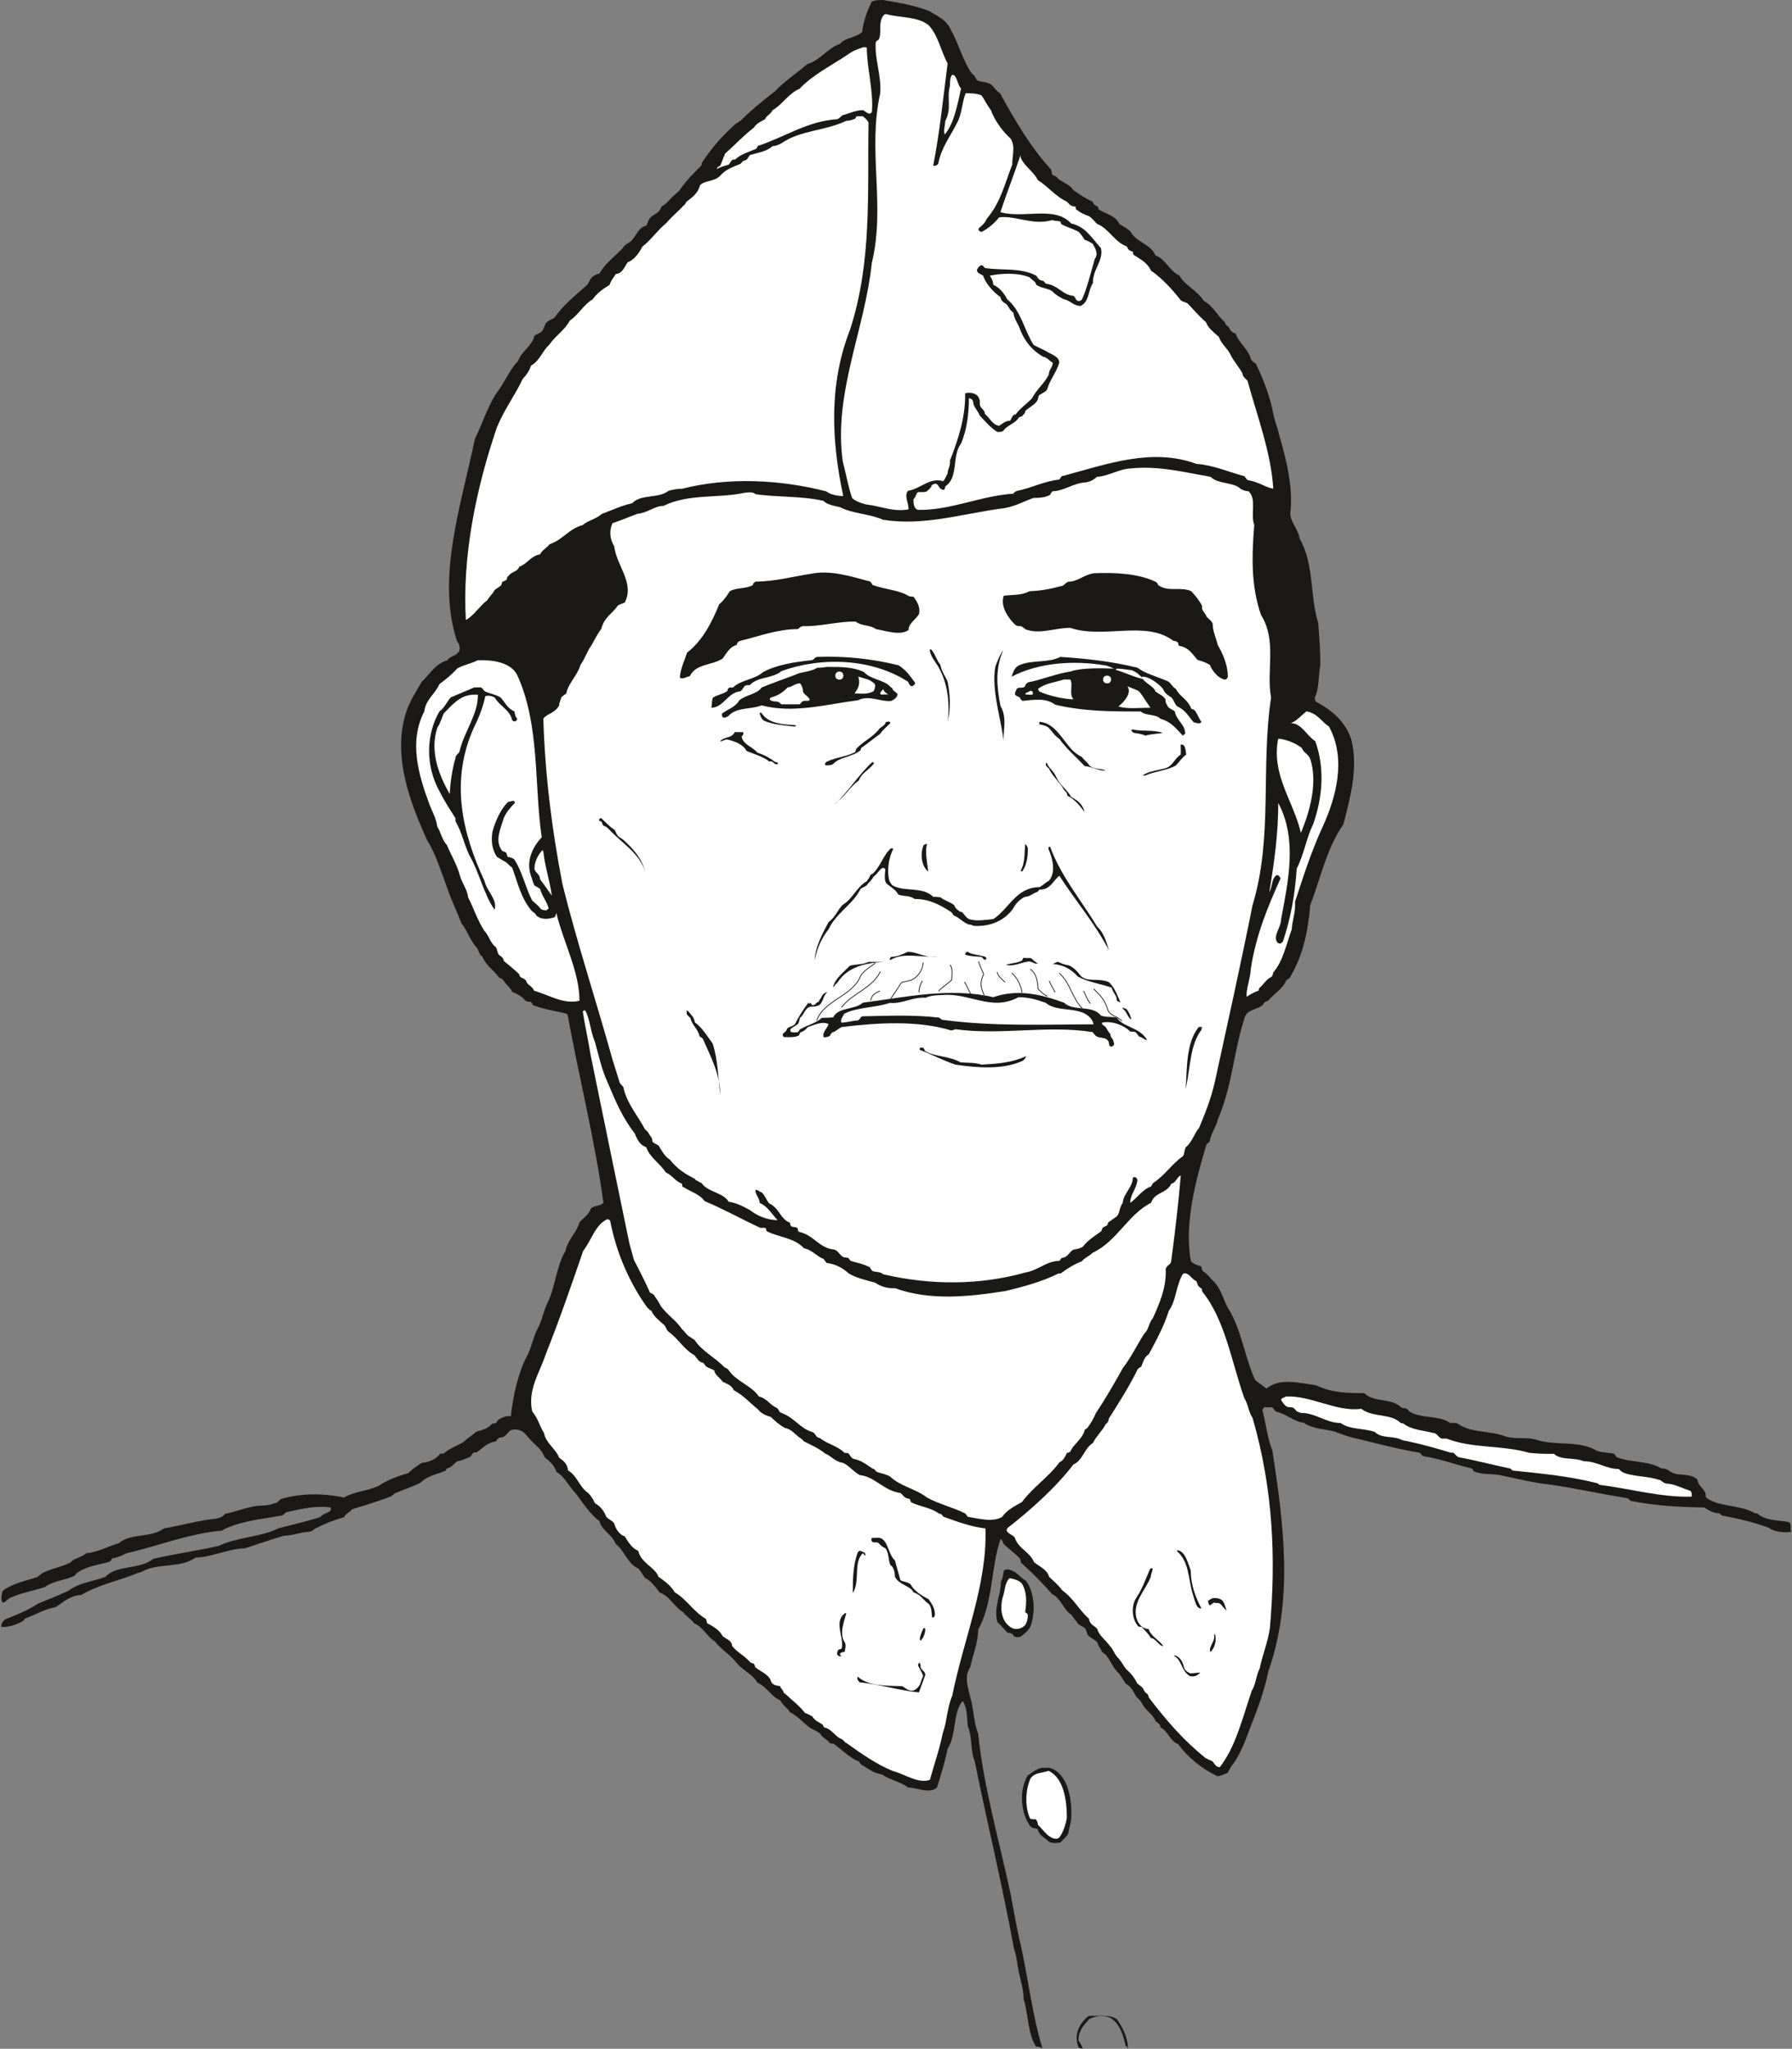
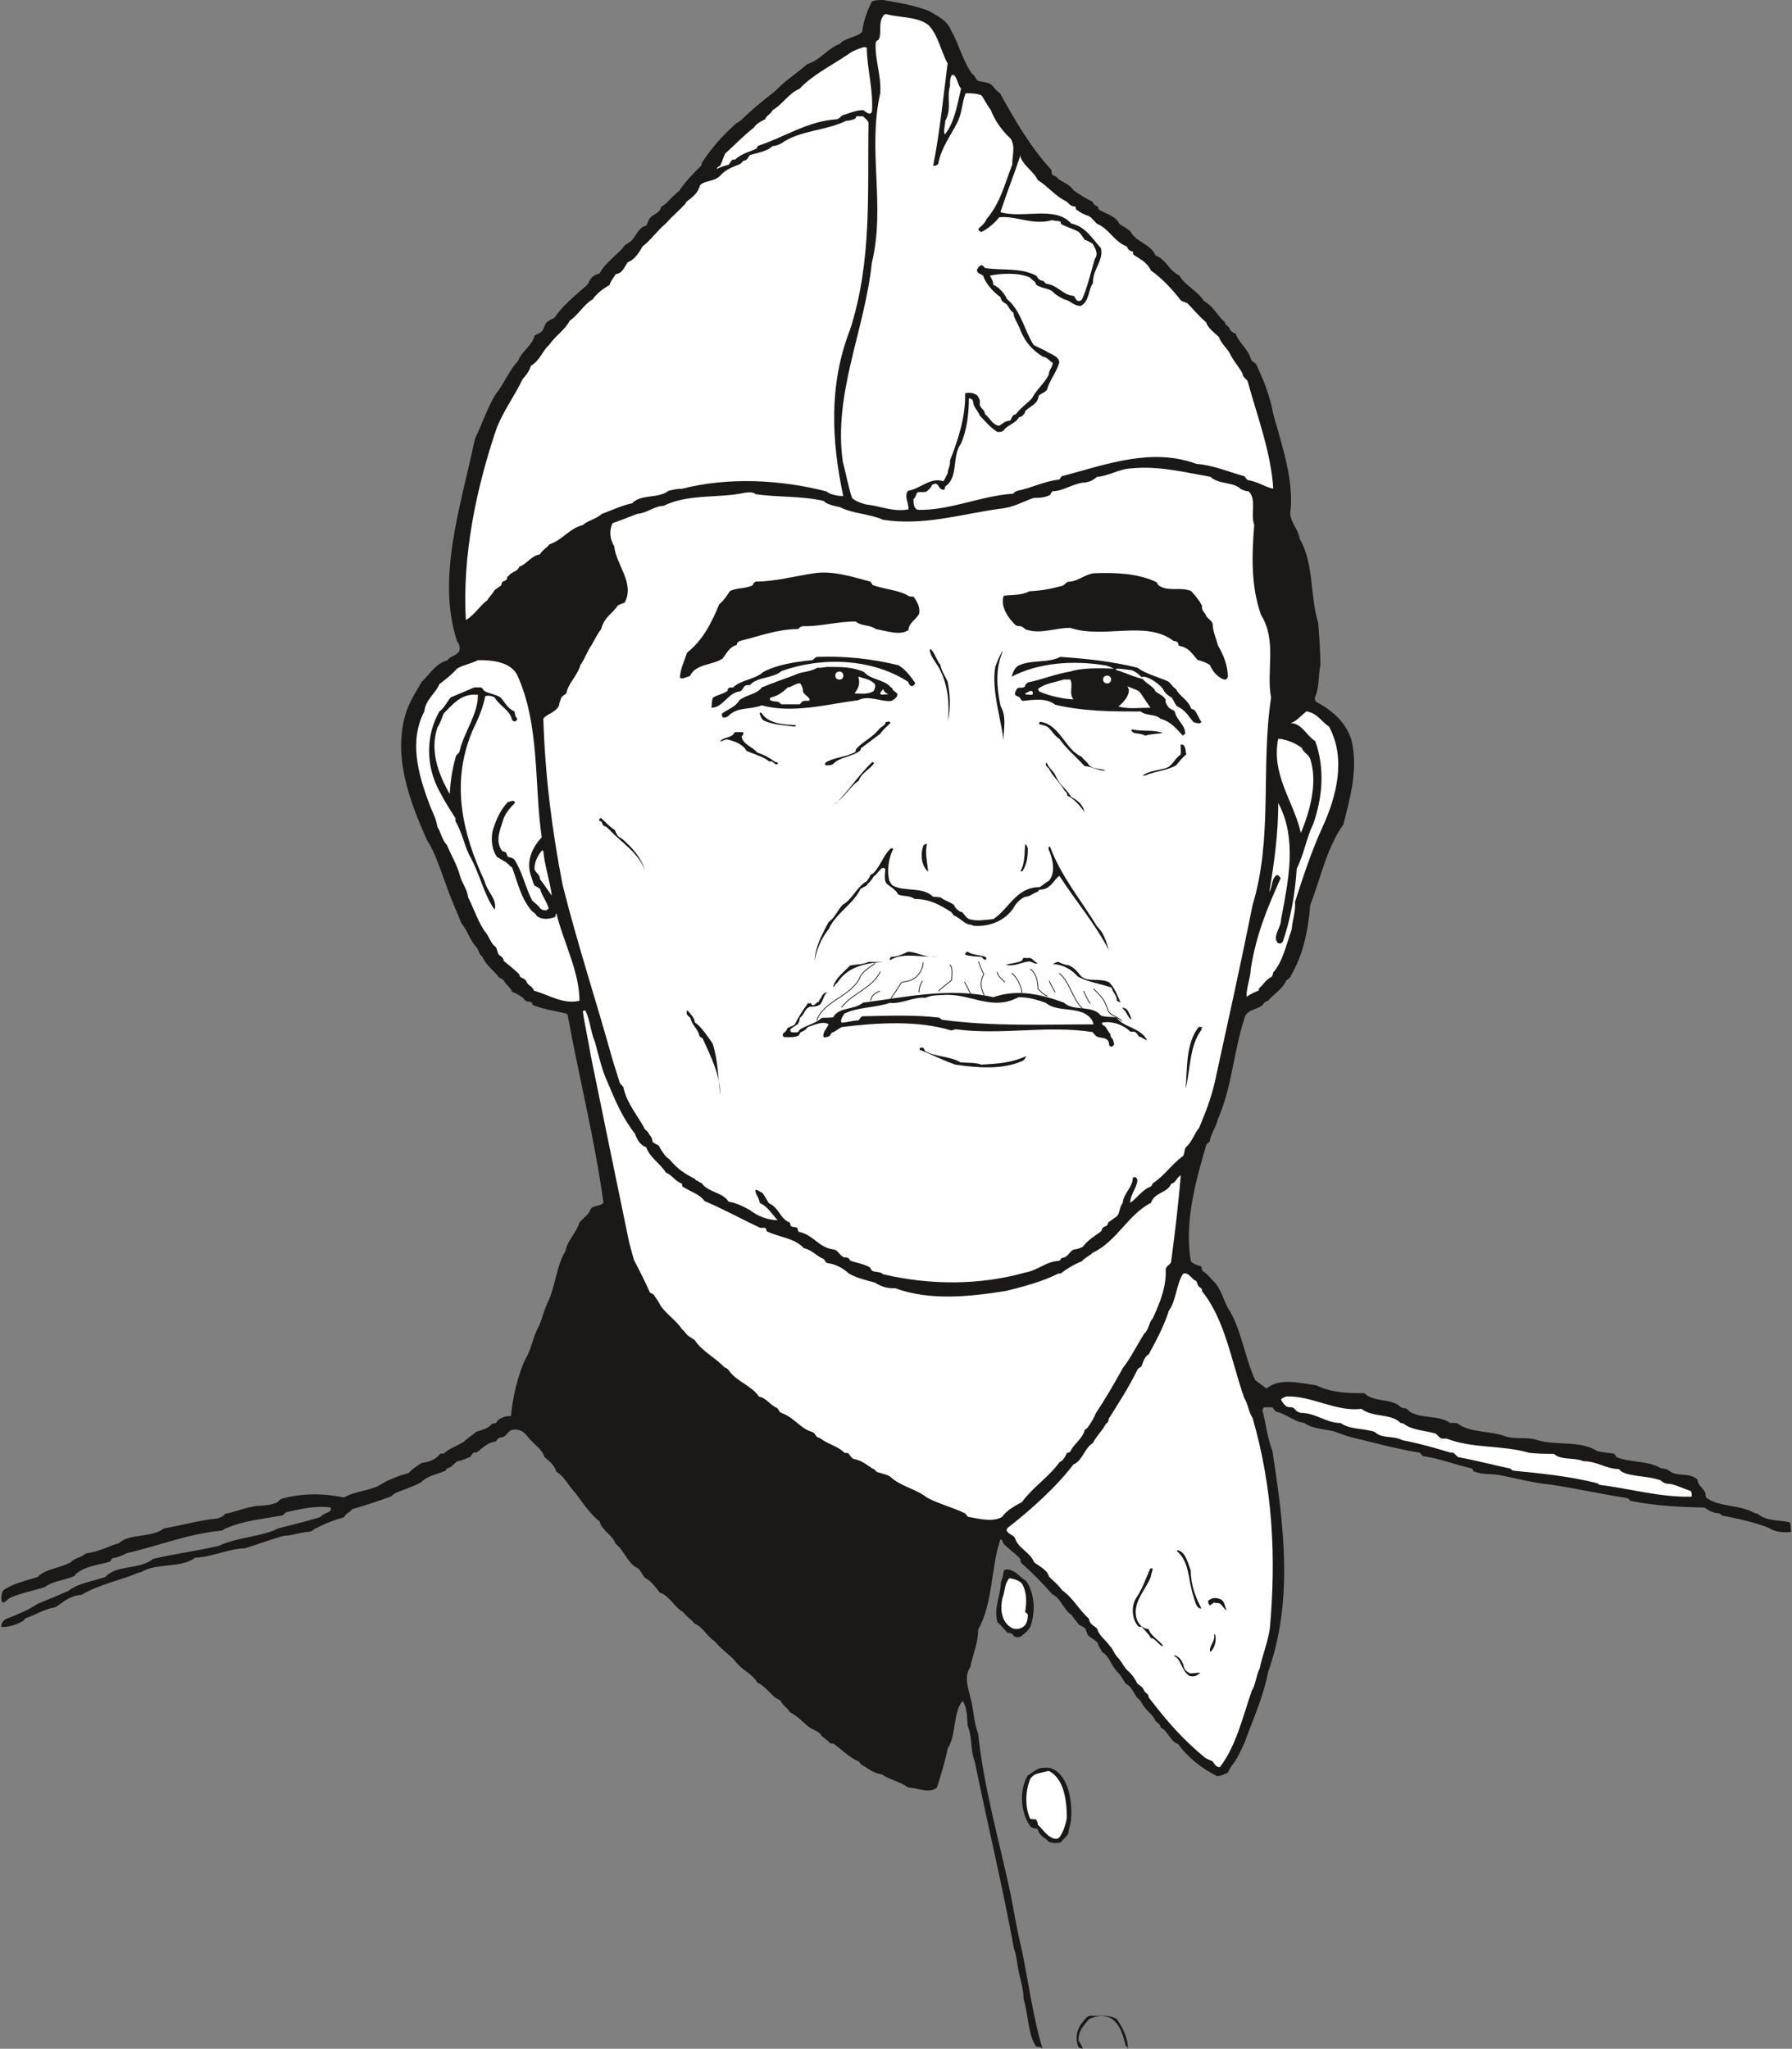
<svg xmlns="http://www.w3.org/2000/svg" xml:space="preserve" width="715.88" height="818.306" fill-rule="evenodd" stroke-linejoin="round" stroke-width="28.222" preserveAspectRatio="xMidYMid" version="1.2" viewBox="0 0 18941 21651">
  <rect x="0" y="0" width="18941" height="21651" fill="#808080" stroke="none" />
  <defs class="ClipPathGroup">
    <clipPath id="a" clipPathUnits="userSpaceOnUse">
      <path d="M0 0h18941v21651H0z" />
    </clipPath>
  </defs>
  <g class="SlideGroup">
    <g class="Slide" clip-path="url(#a)">
      <g class="Page">
        <g class="com.sun.star.drawing.ClosedBezierShape">
          <path fill="none" d="M13 0h18922v21653H13z" class="BoundingBox" />
          <path fill="#1B1918" d="M9334 0c171 30 316 53 481 114 89 53 196 99 237 206 88 154 124 327 226 464 30 11 30 54 61 71 40 11 89 11 134 36 26 18 48 64 97 94 160 292 320 564 533 800 18 8 5 43 23 66 25 5 48 23 61 41 53 38 124 61 160 119 63 43 130 89 201 120 5 17 17 40 58 53 0 13 0 13 8 30 71 46 177 64 218 153 43 30 89 48 120 84 53 106 213 129 261 249 107 35 142 160 254 213 53 101 186 155 257 267 99 53 142 155 223 226 0 35 43 35 54 78 12 18 35 36 60 41 28 94 135 165 161 272 10 18 35 35 53 48 76 160 147 333 183 528 18 84 48 155 66 237 71 243 137 510 119 767-30 125 81 206 94 316 155 266 107 609 196 889 12 160 23 297 23 444-23 125-11 249-59 346 0 17 5 35 13 45 165 84 315 214 373 399 76 302-12 617-84 897-170 236-236 551-350 853-23 272-76 528-206 747 0 18-25 30-48 48-36 89-125 137-191 214-22 12-45 12-53 40-46 54-173 48-196 142-119 364-129 719-284 1075-18 84-76 150-84 231-10 8-18 18-35 30-112 381-237 826-165 1235 30 30 58 41 106 53 13 13 5 48 31 59 40 25 71 71 99 96 84 81 106 196 155 285 142 218 177 520 289 764l120 89c137-117 350-58 523-35 173 83 338 83 510 83 99 102 285 49 386 148 23 17 46 7 59 17 18 8 23 18 35 31 120 76 308 35 427 119 36 0 54 0 76 5 150 107 341 72 511 138 119 35 226 0 340 40 196 59 450 0 628 114 66 18 124 18 177 28 8 8 18 18 26 36 147 61 338 36 472 119 71 0 89 36 137 54 84 23 178 0 249 66 0 58 54 81 84 142 0 10 0 28 5 46 137 106 356 71 518 167 23 0 28 5 28 5 89 79 232 66 333 89 31 26 5 66 23 102-71 13-183 0-236-41-155-61-320-96-498-132 0 0-18-18-31-23-53 0-101-25-155-61-266-5-515-17-782-71-13-10-13-23-35-28-267-43-534-101-800-142-186-18-369-66-547-102-101-17-177 0-274-40-5-8-10-26-23-31-160-35-327-101-510-129-18-8-23-26-36-36-218-35-427-91-648-145-88-17-165-45-259-81-114-25-238-30-315-89-106-12-190-96-297-119-18-13-18-23-35-41-18-12-54 0-77-7-25 0-43 35-25 61 31 129 48 276 97 396 124 795 223 1591-44 2340-53 272-155 490-249 747-40 89-76 173-142 254-12 25-30 48-35 66-18 5-71 36-112 36-160-77-315-201-412-338-88-31-106-137-188-178 0-31-25-43-53-66-25-76-107-107-150-201-23-35-40-35-58-66-31-53-53-101-107-129-23-36-40-66-71-107-89-84-96-180-178-226-12-36-35-48-48-97-18-28-53-40-89-71-18-10-23-35-35-71-13-28-59-35-84-63-18-31-46-54-64-89-84-48-114-178-208-221-97-112-203-219-320-325-13 0-13-31-18-49-48-53-101-88-173-155-17-27-12-45-35-53-102 292-76 671-236 955 0 142-56 262-84 399-71 102-18 226 0 315 40 135 35 267 84 386 58 569 223 1133 343 1697 35 183 66 373 111 556 79 368 120 724 226 1079 0-10-40-27-66-22-89-125-81-333-134-506 0-94-31-195-49-277-22-101-22-172-53-256-124-676-279-1311-414-1976-48-117-25-259-74-374-10-101-5-190-53-266-107 119-63 355-160 505-28 142-71 277-112 409-76 71-200 5-307 0-79-61-192-79-275-137-102-18-138-59-201-94-18-8-25-18-43-43-94-36-170-117-267-188-5 0-30 0-41-8-30-41-78-53-101-99-31-25-76-43-107-61-66-48-129-124-213-165-23-43-71-66-102-125-28-17-35-17-53-30-53-41-107-119-191-160-45-84-142-119-213-201-76-96-152-132-236-233-84-54-125-153-214-188-43-54-83-71-119-120-94-53-142-172-249-208-35-46-89-124-155-155-28-35-46-76-71-99-112-48-142-185-236-257-48-112-150-143-173-242-94-66-183-203-254-297-84-89-114-173-203-226-18-66-71-112-125-155-30-89-106-130-165-201-25-30-30-35-48-53-30-30-89-48-142-30-31 17-53 66-94 76-31-5-48 17-66 43-89 10-137 71-208 119-36-18-41 28-66 46-28 8-77 36-125 43-36 10-58 64-112 76-5 0-12 5-17 23-77 36-196 54-262 125-76 43-173 71-272 114-18 10-35 28-48 36-120 45-272 94-409 134-18 31-66 43-84 84-102 30-201 66-289 114-26 0-36 36-84 41-71 0-178 41-262 41-155 44-272 89-414 133-178 5-350 94-523 99-155 114-404 53-569 150-23 10-41 10-53 17-186 77-399 117-582 226-130 11-183 72-274 130-112 18-219 84-320 119 0 0-18 18-18 23-54 36-165 76-236 66 0-35 17-66 53-84 101-40 226-88 333-160 88-35 205-83 325-137 106-84 266-101 391-147 119-132 358-71 505-191 231-53 458-83 694-137 195-94 452-94 625-184 134-35 289-71 444-119 36-41 81-41 112-71 0 0 5-13 0-31-155-22-302 13-468 49-17 12-25 23-43 35-200 36-404 54-586 132-23 5-31 18-54 28-345 31-670 161-1008 240-53 28-102 46-150 53-5 0-5 23-28 36-114 35-244 41-350 124 0 0-13 11-18 23-89 48-231 54-315 120-120 40-236 58-361 111-43 18-48 49-84 54-29-23-12-99 0-125 94-76 249-106 369-147 76-84 231-89 350-155 28-41 112-48 160-94 135-13 241-79 348-107 114-107 340-53 475-156 173-30 368-83 528-101 61-5 97-23 120-54 101-17 213-66 333-83 71-5 134-5 190-28 36 0 46-44 81-49 209-58 427-58 653-12 114-71 302-71 404-148 71-40 155-76 262-106 17 0 28-18 28-18 30-31 83-66 127-94 81-8 147-36 195-97h36c53-53 147-83 218-129 31-36 89-66 125-102 83-23 132-40 172-89 23 5 49-5 54-30 35-28 89-53 142-46 18-190 71-434 155-607 58-94 76-218 124-312 54-97 64-196 112-287 79-165 89-379 185-539 28-129 117-190 148-302 40-48 101-84 119-142 28-43 99-26 135-66-89-658-259-1329-379-1989-17-10-12-10-12-10-99-26-232-43-351-89-10-8-10-26-28-36-18 0-48 0-66-25-5-5-13-18-23-23-30-23-66-41-106-58-18-49-72-79-89-120-18-13-26-23-49-30-48-71-142-130-177-224-36-13-36-73-66-101-66-72-89-168-155-249-46-120-112-257-153-381-66-173-119-356-208-493-185-409-373-902-221-1364 43-125 109-219 163-315 88-81 142-191 271-226 23-41 84-46 112-81 31-26 18-89-10-120-221-670 41-1431 188-2137 79-165 132-333 221-475 94-119 147-262 236-350 31-99 150-160 173-267 30-23 58-23 84-53 17-23 22-64 45-89 26-23 54-31 84-49 89-134 226-241 346-348 17-25 28-61 53-83 18-13 46-31 76-36 53-102 160-178 244-267 30-53 76-53 102-89 53-66 71-132 147-149 18-28 23-72 53-94 36-31 89-41 107-107 66-36 94-89 147-130 26-30 43-30 48-48 72-101 143-173 227-256 5-11 5-18 5-28 101-155 221-292 368-422 18 0 18-18 41-23 114-114 231-208 368-315 101-107 208-173 338-284 142-43 213-168 345-214 53-66 173-66 236-127 13-111 49-218 102-320 30-17 84-17 119-17Z" />
        </g>
        <g class="com.sun.star.drawing.ClosedBezierShape">
          <path fill="none" d="M8889 150h2703v5242H8889z" class="BoundingBox" />
          <path fill="#FFF" d="M9370 150c147 40 326 22 445 116 102 107 130 275 201 404-46 356-81 714-152 1080 17 7 35 0 53-18 28-165 130-295 201-437 53-102 48-208 89-310 35 0 119 0 167 23 28 36 54 97 99 155 43 114 120 221 209 302 53 84 17 173 17 275-83 213-124 403-271 574-18 48-54 71-84 101-5 23 12 31 30 36 71-36 135-89 188-155 186-18 351 89 560 30 36 13 66 5 89 18 0 5 0 13 5 23 48 30 119 48 178 79 25 17 48 53 71 89 25 5 53 22 84 40 23 41 66 107 23 160-41 143-82 311-135 428-8 8-13 18-36 18-30 0-30-36-53-54-119-10-160-111-292-129-10-5-18-23-31-31-35 0-53-23-71-53-166-89-356-53-539-81-18-8-18-26-41-31-18 5-35 23-48 49 0 40 36 40 66 63 23 79 107 173 183 226 5 41 35 58 66 76 23 31 35 66 71 89 5 66 53 120 76 191 48 119 131 213 237 274 44 5 66 46 102 63 0 49-41 72-41 125-48 96-132 160-178 251-49 54-120 99-173 171-36 0-41 43-59 66-48 0-78 30-114 53-71-5-99-84-152-124 0-49-48-54-54-102 0-23 6-41-12-71-18-46-89-59-143-46 6 236-66 473-160 711 6 59-25 89-25 137-18 28-23 54-46 82-137-46-238 78-373 101-44 54 10 130 5 196-161 30-298-36-453-53-64-18-107-36-142-66-41-117-64-254-99-387-101-721 231-1381 307-2098 147-608-48-1189 89-1794 13-190-59-355-48-533 7-26 25-26 30-31 36-66 0-155 36-231 12-18 12-30 35-40h13Z" />
        </g>
        <g class="com.sun.star.drawing.ClosedBezierShape">
          <path fill="none" d="M7577 498h1643v1291H7577z" class="BoundingBox" />
          <path fill="#FFF" d="M9122 500c5 0 23-7 40 5 0 213 72 450 54 676-23 49-66-5-94-17-71 0-137 30-196 48-30 0-48 41-78 48-308 18-553 188-827 278-10 0-18 13-23 31-71 35-160 53-231 119-36-13-48 36-66 53-36 10-89 23-124 46 0-18 12-23 35-36 18-35 31-81 53-129 97-84 196-192 303-273 30-48 78-66 119-89 8-35 61-53 79-96 99-54 170-178 285-226 135-144 325-238 511-362 46-36 106-58 160-76Z" />
        </g>
        <g class="com.sun.star.drawing.ClosedBezierShape">
          <path fill="none" d="M9980 790h180v632h-180z" class="BoundingBox" />
          <path fill="#FFF" d="M10086 795c37 43 37 101 72 142-40 174-72 365-172 484-17-35 5-101 5-142 72-133 13-245 50-370 0-43 0-89 22-119l23 5Z" />
        </g>
        <g class="com.sun.star.drawing.ClosedBezierShape">
          <path fill="none" d="M4917 1229h4265v5325H4917z" class="BoundingBox" />
          <path fill="#FFF" d="M9068 1229h53c18 18 41 31 59 66-13 729 40 1467-196 2191-226 579-195 1178-71 1756-53 0-137-13-178-49-487-125-1034-153-1526-28-54 0-99 10-143 22-107 85-290 31-384 131-114 25-208 71-323 114-58 54-152 71-200 117-143 36-209 155-351 203-30 41-76 59-101 107-94 13-135 102-219 130 0 7-13 25-23 35-25 18-53 25-78 48-11 18-28 18-28 41 0 18-26 25-36 30-18 0-18 23-25 41-18 18-46 31-71 53-23 44-54 66-77 107-84 61-132 155-226 208-39-675 107-1387 328-2035 81-196 188-333 272-511 48-53 71-89 89-142 94-53 119-155 190-218 76-107 165-155 219-257 96-66 149-173 243-226 49-71 120-117 178-152 13-44 36-66 66-115 71-5 94-81 125-124 66-23 119-94 155-165 94-72 160-174 254-250 67-79 130-125 183-186 13-5 18-22 31-40 53-41 119-84 142-173 48-53 150-35 214-102 61-71 142-93 213-124 13-10 25-36 48-36 31-10 31-35 54-58 76-23 177-36 238-94 28 0 64-13 94-30 196-138 463-130 684-237 35 0 71-12 99-25 0 0 0-27 25-23Z" />
        </g>
        <g class="com.sun.star.drawing.ClosedBezierShape">
          <path fill="none" d="M9655 1638h3805v3752H9655z" class="BoundingBox" />
          <path fill="#FFF" d="M10787 1655c5 31 23 49 41 76 43 54 107 102 142 173 109 66 186 173 305 226 36 36 41 49 94 54 0 12 0 35 23 40 30 26 71 43 119 61 31 18 55 54 85 81 125 49 183 191 315 239 10 23 18 46 64 54 0 17 0 35 17 40 66 43 137 79 173 160 119 84 213 186 307 303 13 25 44 25 79 43 53 53 119 134 196 200 23 66 94 116 137 156 23 76 94 120 129 201 36 66 84 119 120 185 0 36 35 54 53 77 102 373 249 759 272 1140-81-13-153-71-262-89-18 0-28-30-45-43-168-46-328-117-506-130-467-172-937 0-1400 125-31 0-31 23-49 41-160 17-289 88-444 119-18 5-36 18-41 30-350 23-665 178-1008 171-43-11-48-64-48-112 17-13 22-36 40-71 31-13 66 5 102-13 18-18 35-28 48-53 0-18 18-18 36-28 45 0 35 53 81 63 25 13 25-18 30-35 143-94 66-320 165-450 66-150 84-333 84-480 13 0 36 10 41 23 0 5 8 30 8 40 17 49 48 72 66 120 53 53 106 124 187 173 26 0 49 0 67-18 35-54 124-71 160-137 22-5 35-13 40-18 8-18 26-18 26-48 53-54 134-72 142-160 23-28 58-28 89-66 30-107 94-171 129-285 0-71-94-89-142-124-53-28-89-41-129-64-97-151-133-364-280-483-30-64-89-130-147-153 0-43-18-66-36-96 112-23 290-36 419 17 36 36 66 44 71 79 49 36 127 36 173 71 31 36 84 64 120 82 76 17 101 71 177 71 94-46 77-165 130-242-5-142 115-238 85-368-103-114-161-226-316-262-170-190-503-48-747-119 66-201 142-391 213-604v17Z" />
        </g>
        <g class="com.sun.star.drawing.ClosedBezierShape">
          <path fill="none" d="M5743 4943h7693v8610H5743z" class="BoundingBox" />
          <path fill="#FFF" d="M11956 4950c285-30 559 40 839 89 81 81 248 53 320 129 40 18 53 23 81 23 91 84 18 239 61 356-26 327-36 642 71 950 173 279 53 594 107 874-112 747 22 1476-196 2195-124 622-267 1265-399 1870-45 191-99 321-165 481-58 71-71 147-142 208-18 35-13 76-31 94-119 84-190 203-315 284-10 18-22 36-22 36-89 30-143 119-219 173 0-89 64-143 76-237 0-17-17-48-48-30 0 101-99 165-107 267-40 53-28 106-63 142l-92 66c0 10-5 18-10 28-12 12-30 12-43 25-10 0-10 28-23 41-53 40-137 89-190 160-18 13-54 25-89 30-46 5-64 84-130 89-12 0-17 23-30 31-142 5-219 99-361 124-480 135-1003 135-1502 18-30-31-79-18-114-36-5-7-18-17-23-35-48-31-130-48-191-66-22-5-22-13-35-31-5-5-23-10-46-10-48-13-66-79-114-84-155-17-208-150-361-185-13 0-18-18-18-36-17-23-43-10-66-23-12-5-12-22-17-40-102-36-112-155-219-203-30-36-43-82-79-117-22 0-30-26-66-26-5 49 44 84 44 138 83 35 119 106 190 182-107 0-216-45-292-106-76-41-142-76-226-89-59-99-219-99-285-196-5-5-23-5-40-23-13-5-23-5-31-22-106-54-183-102-266-204-54-35-77-83-107-129-5-31-53-31-76-61 0-46-26-59-44-94-10-18-22-23-35-36-71-137-183-261-224-426 0-36-43-44-48-84l-71-227c-173-623-373-1227-528-1849-115-590-186-1176-203-1753 35-53 126-58 167-142 0-28 13-46 23-82 13-17 36-30 53-43 18-106 115-183 150-303 54-76 71-147 117-208 36-64 66-125 102-170 30-125 124-168 172-244 18-18 54-23 77-36 106-208-89-391-112-594-48-81-54-165-18-244 81-28 173-64 262-99 106-8 183-84 277-84 248-124 558-84 807-129 66-13 137-26 165 5 234 35 483 17 719 71 31 35 107 53 173 66 137 71 320 71 457 134 423 66 819-58 1228-116 150-13 239-72 363-115 64 0 130-5 178-35 0-10 5-18 23-36 119 0 221-89 355-94 61-13 79-30 115-58 124-8 231-84 360-89Z" />
        </g>
        <g class="com.sun.star.drawing.ClosedBezierShape">
          <path fill="none" d="M13339 5270h452v2273h-452z" class="BoundingBox" />
          <path fill="#1B1918" d="M13350 5270c26 0 48 0 53 22 174 374 321 774 339 1205 89 320 36 654-35 956-28 54-112 44-161 89 12-444-5-925-206-1377-7-237 18-438 10-672-17-94 0-147-10-223h10Z" />
        </g>
        <g class="com.sun.star.drawing.ClosedBezierShape">
          <path fill="none" d="M5001 5596h1528v1871H5001z" class="BoundingBox" />
          <path fill="#1B1918" d="m6321 5596 12 5c0 91 41 190 64 274 48 165 208 320 84 467-18 18-59 18-84 43-36 77-94 120-135 197 0 36-48 41-35 76-90 132-143 267-227 399-66 160-173 249-221 396-10 8-18 13-28 13-114-147-89-399-285-480-25-8-25-36-53-48-8-5-18-5-25-5-73-72-202-89-309-79-30-41-48-81-78-130 43-137 198-183 251-321 71-53 124-160 224-208 79-137 249-155 351-290 18-12 36-17 36-17 7-13 25-18 35-36 18-30 48-30 71-48 13-5 31-18 36-31 25-35 96-35 119-71 49-40 121-63 179-101 13-5 18-5 18-5Z" />
        </g>
        <g class="com.sun.star.drawing.ClosedBezierShape">
          <path fill="none" d="M7186 6051h2533v1120H7186z" class="BoundingBox" />
          <path fill="#1B1918" d="M8611 6057c196-27 387 36 588 89 5 13 18 18 23 36 132 48 285 53 386 119 31 5 43 5 48 5 36 49 72 109 59 181-36 63-112 99-112 171-84 61-226 12-345-10-72-50-143-26-215-80-200 0-373 54-556 49-30 5-36 18-53 31-214 0-412 76-607 124-24 5-37 23-42 46-71 12-112 96-147 142-107 71-285 53-346 185-35 6-71 36-106 18 5-96 48-178 76-266 162-125 261-316 340-512 41-30 81-89 112-137 71-41 174-23 245-66 0-18 10-23 28-36 208 0 411-58 624-89Z" />
        </g>
        <g class="com.sun.star.drawing.ClosedBezierShape">
          <path fill="none" d="M10600 6054h2380v1129h-2380z" class="BoundingBox" />
          <path fill="#1B1918" d="M11560 6058c218-9 462 0 653 89 18 12 23 17 28 35 101 79 239 13 351 66 43 48 84 95 114 156-12 48 36 71 46 112 36 35 61 53 66 79 0 76 36 147 54 223 58 98 106 215 106 334-5 13-12 30-35 30-66-17-125-83-155-155-36-22-76-40-130-53-53-58-89-130-190-148-13 0-13-18-18-36-13-12-31-18-48-18-291-221-730-17-1091-137-156 0-306 66-448 23-28 0-46-35-76-41-18 0-36 0-54-12-66-64-164-188-124-309 76-12 183 0 272-48 119-5 221-23 328-53 36 0 49-36 84-48 99 0 160-72 267-89Z" />
        </g>
        <g class="com.sun.star.drawing.ClosedBezierShape">
          <path fill="none" d="M7278 6103h2367v944H7278z" class="BoundingBox" />
          <path fill="#1B1918" d="M8657 6106c115-17 234 41 351 41 7 12 18 17 35 35 102 53 262 43 346 114 35 11 46 5 71 11 18 7 28 25 35 36 36 18 84 25 130 38 25 23 0 71 18 107-36 35-71 71-94 134-54 49-107-27-186-17-391-170-800-36-1205 17-40 26-40 26-71 36-129 31-266 43-373 119l-165 197c-89 18-191 18-257 71-47-35 36-101 54-147 35-36 89-90 119-143 89-107 147-232 191-369 10-5 45-5 58-30 18 0 18-24 23-42 12-13 30 0 48-13 5 0 5-17 18-22 142-72 338-54 498-102 101-48 239-18 356-71Z" />
        </g>
        <g class="com.sun.star.drawing.ClosedBezierShape">
          <path fill="none" d="M10681 6100h2197v911h-2197z" class="BoundingBox" />
          <path fill="#1B1918" d="M11672 6106c132-29 249 54 386 41 5 13 13 18 18 35 137 54 303 120 458 125 23 25 71 74 94 114 43 130 168 250 168 410 28 76 35 130 81 178-36 0-63-18-81-66-8-18-36-5-54-18-17-46-66-89-114-107-10-10-10-28-35-40-94 0-143-84-237-107-7 0-12-23-17-48-365-5-743-28-1130-54-186 79-292 8-457-54-18 0-23-18-23-18-13-35-43-63-48-111 35-54 137-5 182-79 160 25 298-81 454-81 48-18 58-26 83-31 18-5 23-30 36-35l236-54Z" />
        </g>
        <g class="com.sun.star.drawing.ClosedBezierShape">
          <path fill="none" d="M9827 6862h214v765h-214z" class="BoundingBox" />
          <path fill="#1B1918" d="M9844 6865c42 49 60 120 95 160 13 71 55 125 77 178 26 133 36 275 0 423 26-201 0-410-100-583-35-58-84-112-89-178 5-4 5-4 17 0Z" />
        </g>
        <g class="com.sun.star.drawing.ClosedBezierShape">
          <path fill="none" d="M10510 6881h108v985h-108z" class="BoundingBox" />
          <path fill="#1B1918" d="M10599 6883c-78 183-66 369-24 577 78 135 19 268 36 405-12-208-139-565-90-822 23-59 41-107 73-160 0-4 0 0 5 0Z" />
        </g>
        <g class="com.sun.star.drawing.ClosedBezierShape">
          <path fill="none" d="M7518 6940h2156v541H7518z" class="BoundingBox" />
          <path fill="#1B1918" d="M8639 6942c292-10 565 17 857 88 83 50 129 121 177 187 0 13-12 23-30 35-28 0-36-30-46-48-381-245-905-267-1337-112-84 77-257 59-334 148-35 0-53 0-66 25-10 10-10 23-35 41-135 12-178 173-307 173 12-30 0-61 17-106 49-32 107-37 155-72 0-18 5-26 23-36h36c76-79 231-84 316-162 142-78 337-108 510-126 28 0 36-35 64-35Z" />
        </g>
        <g class="com.sun.star.drawing.ClosedBezierShape">
          <path fill="none" d="M10693 6942h2006v833h-2006z" class="BoundingBox" />
          <path fill="#1B1918" d="M11208 6942c267 17 547 48 814 114 89 66 213 95 320 143 36 18 41 53 89 84 35 76 124 107 160 206 13 7 25 7 35 17 31 36 44 85 72 121-6 30-59 12-82 5-48-53-84-126-162-161-36-18-41-64-71-99-28-18-72-43-89-89-28-43-148-138-224-132 0 53 130 101 142 155 46 35 77 40 107 84 0 27 0 35 18 63 10 36 58 43 81 66 13 90 114 143 109 237-7 0-12 8-25 18-71-76-124-147-236-178-54-54-150-28-209-77-309 0-595 0-902-71-102-76-221-53-346-41 0 0-28-17-28-35-17-13-43-13-53-36 0-30 10-30 18-53 18-31 63 0 89-31 0-17 10-22 28-40 155-31 292-90 452-116 112-40 320-35 463-30 8 8-71-36-108-36-325-53-693-28-977 121 17-55 35-108 93-126 130-53 293-17 422-83Z" />
        </g>
        <g class="com.sun.star.drawing.ClosedBezierShape">
          <path fill="none" d="M4399 6977h1728v3610H4399z" class="BoundingBox" />
          <path fill="#FFF" d="M5050 6977c150-4 345 18 416 155 243 528 178 1159 260 1716-94 101-166 243-117 398 17 46 23 82 40 112 13 8 36 18 60 36 17 71 71 132 89 203 0 18-18 5-18 23-23 0-54 0-71-23-24-31-47-48-83-79-71-134-106-307-185-427-5-17-41-30-71-35-10-5-10-31-23-48-5-5-23-5-41-18-78-107-17-224 18-343 28-66 71-114 117-160 0-43-46-13-71-13-76 76-130 191-165 315-18 107 0 196 48 267 28 18 53 30 81 48 26 10 44 41 79 64 58 155 94 332 213 464 11 6 36 23 46 46 54 44 126 37 192 14 7-5 7-24 17-42 72 303 244 618 244 926-172 40-315-59-481-107-18-53-71-53-84-107-17-12-22-22-48-30-5-5-23-10-23-36-48-45-111-99-165-142 0-23-18-41-35-53-31-10-31-66-49-94-53-31-71-120-119-168-76-117-112-237-173-356-10-89-63-143-89-237-28-106-90-208-135-315-54-58-66-142-102-195-13-94-53-155-84-239-117-312-217-664-53-979 13-124 119-190 160-289 66-49 132-102 186-163 54-36 153-53 219-89Z" />
        </g>
        <g class="com.sun.star.drawing.ClosedBezierShape">
          <path fill="none" d="M7630 7047h1857v537H7630z" class="BoundingBox" />
          <path fill="#1B1918" d="M8771 7048c119 0 244 0 362 54 66 79 203 79 274 151 5 12 23 17 23 17 5 31 30 36 53 59 13 30-30 66-66 79-112 10-231-66-348-8-334 43-689 143-1018 54-124 49-261 13-355 115-13 5-31 22-59 10 0-5-7-10-7-36 53-46 137-63 185-143 71-58 188-64 236-135 103-43 222-84 352-133 66-35 165-30 236-76 53 5 84-12 132-8Z" />
        </g>
        <g class="com.sun.star.drawing.ClosedBezierShape">
          <path fill="none" d="M11791 7066h317v116h-317z" class="BoundingBox" />
          <path fill="#FFF" d="M11803 7066c54 0 113 12 161 17 90 38 90 80 143 98-107-18-209-72-316-103l12-12Z" />
        </g>
        <g class="com.sun.star.drawing.ClosedBezierShape">
          <path fill="none" d="M8534 7139h490v260h-490z" class="BoundingBox" />
          <path fill="#1B1918" d="M8878 7145c24 5 103-5 131-5 35 35-11 82 0 130-46 120-233 143-352 120-29-30-72-35-95-62-13-27-40-88-23-125 94-53 220-41 339-58Z" />
        </g>
        <g class="com.sun.star.drawing.ClosedBezierShape">
          <path fill="none" d="M9032 7150h220v182h-220z" class="BoundingBox" />
          <path fill="#FFF" d="M9246 7228c10 24 0 55-13 77-66 36-130 23-201 23 40-53 63-100 40-178 72 25 121 25 174 78Z" />
        </g>
        <g class="com.sun.star.drawing.ClosedBezierShape">
          <path fill="none" d="M11373 7168h497v300h-497z" class="BoundingBox" />
          <path fill="#1B1918" d="M11399 7168c135 0 308 25 446 60 31 37 31 113 0 149-23 36-71 41-102 72-66 30-173 13-244 5-54-10-77-82-118-113-12-53-12-113 10-161l8-12Z" />
        </g>
        <g class="com.sun.star.drawing.ClosedBezierShape">
          <path fill="none" d="M10969 7180h379v211h-379z" class="BoundingBox" />
          <path fill="#FFF" d="M11245 7181h67c35 53-18 155 35 209-83 0-250-31-365-84 0-5-5-18-12-24 73-61 181-71 275-101Z" />
        </g>
        <g class="com.sun.star.drawing.ClosedBezierShape">
          <path fill="none" d="M8135 7221h424v223h-424z" class="BoundingBox" />
          <path fill="#FFF" d="M8457 7221c13 17 30 48 30 79 0 36 54 54 71 90 0 28-43 10-60 18-23 0-23 18-47 35h-191c-12-7-24-25-36-25-18-10-31 0-59-10-12 0-47-18-17-37 71-17 125-53 178-107 41 0 77-43 131-43Z" />
        </g>
        <g class="com.sun.star.drawing.ClosedBezierShape">
          <path fill="none" d="M11821 7251h340v234h-340z" class="BoundingBox" />
          <path fill="#FFF" d="M12160 7479c-115 0-232 17-339-13 76-59 143-156 94-214 167 71 94 12 245 227Z" />
        </g>
        <g class="com.sun.star.drawing.ClosedBezierShape">
          <path fill="none" d="M4535 7264h933v2352h-933z" class="BoundingBox" />
          <path fill="#1B1918" d="M5014 7264h66c18 5 23 17 36 35 35 28 120 36 174 71 45 46 71 117 147 147 5 18 5 54 30 77 0 12-7 25-25 30 0 0-18 0-28-13-25-111-132-147-186-241-28-13-64-25-99-13-18 94-61 214-115 321-262 569-129 1123 107 1632 30 120 138 191 107 305-117-168-160-394-267-577-58-120-76-237-147-361v-31c-62-96-121-190-169-284-151-275-141-601 0-845 48-30 79-101 119-147l250-106Z" />
        </g>
        <g class="com.sun.star.drawing.ClosedBezierShape">
          <path fill="none" d="M9304 7282h87v60h-87z" class="BoundingBox" />
          <path fill="#FFF" d="M9336 7282c0 17 28 46 54 54-26 5-36 0-68 5-41-5 0-42 14-59Z" />
        </g>
        <g class="com.sun.star.drawing.ClosedBezierShape">
          <path fill="none" d="M10838 7300h82v44h-82z" class="BoundingBox" />
          <path fill="#FFF" d="m10912 7305 6 23c0 26-47 8-73 13-26-18 26-24 45-41l22 5Z" />
        </g>
        <g class="com.sun.star.drawing.ClosedBezierShape">
          <path fill="none" d="M4592 7341h461v1051h-461z" class="BoundingBox" />
          <path fill="#FFF" d="M5003 7341h48c5 200-143 391-191 587 0 36-46 43-46 84-36 125-53 249-61 379-113-201-213-445-131-700 36-53 49-114 71-155 85-84 167-190 310-195Z" />
        </g>
        <g class="com.sun.star.drawing.ClosedBezierShape">
          <path fill="none" d="M13176 7517h971v3018h-971z" class="BoundingBox" />
          <path fill="#FFF" d="M13813 7518c115 22 156 111 234 160 188 345 72 755-66 1057-120 262-204 521-293 795 8 107-28 191-35 291-59 167-94 340-196 457-5 30-10 43-23 48-49 23-77 76-120 112-10 13-10 30-10 30-48 18-84 36-127 66-9-78 43-208 43-292 58-373 183-664 316-961-13-18-13-25-36-35-61 28-48 119-84 183 54-320 95-628 95-943 203 379 106 823 30 1227 0 90-89 174-41 245 11 13 23 13 36 13 5 0 10-13 23-18 84-250 129-499 147-773 79-155 102-325 173-468 102-287 125-595 23-880-89-53-143-190-259-190 63-23 99-71 165-124h5Z" />
        </g>
        <g class="com.sun.star.drawing.ClosedBezierShape">
          <path fill="none" d="M8029 7531h386v149h-386z" class="BoundingBox" />
          <path fill="#1B1918" d="M8051 7536c66 109 222 121 353 127 30 17-23 17-36 12-102-12-191-18-281-54-31-13-41-31-58-80 0 0 0-17 22-5Z" />
        </g>
        <g class="com.sun.star.drawing.ClosedBezierShape">
          <path fill="none" d="M8720 7625h693v465h-693z" class="BoundingBox" />
          <path fill="#1B1918" d="M9388 7625s23 0 23 17c-36 36-76 66-107 112l-183 138c-18 8-25 18-25 36-82 71-220 71-286 142-17 18-53 18-76 18-24 0-13-23 0-36 107-53 214-53 308-106 0 0 0-28 17-41 67-72 156-108 227-192 18-35 66-35 77-83 7 0 12 0 25-5Z" />
        </g>
        <g class="com.sun.star.drawing.ClosedBezierShape">
          <path fill="none" d="M10984 7628h702v517h-702z" class="BoundingBox" />
          <path fill="#1B1918" d="M11005 7630c199 31 258 298 431 369 17 31 53 49 77 89 40 43 124 31 172 54-53 12-142-41-221-46-89-97-188-178-267-288-55-36-72-76-113-117-18-18-61-30-96-36-10-12 0-34 17-25Z" />
        </g>
        <g class="com.sun.star.drawing.ClosedBezierShape">
          <path fill="none" d="M11958 7709h334v67h-334z" class="BoundingBox" />
          <path fill="#1B1918" d="M11973 7709c103 23 210 0 317 36-40 10-125 10-184 29-61-29-115-19-133-37 0 0-34-28 0-28Z" />
        </g>
        <g class="com.sun.star.drawing.ClosedBezierShape">
          <path fill="none" d="M7612 7737h614v342h-614z" class="BoundingBox" />
          <path fill="#1B1918" d="M7784 7737h66c18 7 0 43-12 43 12 90 120 112 166 173 83 28 137 60 190 100 8 0 26 0 31 18-41 26-49-40-94-23-54-48-155-77-240-112-36-71-125-102-201-121-25-7-71 29-78 19 43-54 119-26 154-97h18Z" />
        </g>
        <g class="com.sun.star.drawing.ClosedBezierShape">
          <path fill="none" d="M13495 7808h387v995h-387z" class="BoundingBox" />
          <path fill="#FFF" d="M13536 7808c82 17 153 43 224 96 13 48 72 66 90 119 79 249-5 553-100 779-79-341-315-613-240-994h26Z" />
        </g>
        <g class="com.sun.star.drawing.ClosedBezierShape">
          <path fill="none" d="M12075 7869h465v327h-465z" class="BoundingBox" />
          <path fill="#1B1918" d="m12502 7869 13 12c18 23 18 64 23 94-36 23-71 72-107 113-89 53-219 61-326 107h-30c66-46 165-54 244-77 77-22 94-102 160-143 5-30 0-66 0-106h23Z" />
        </g>
        <g class="com.sun.star.drawing.ClosedBezierShape">
          <path fill="none" d="M8824 8052h416v447h-416z" class="BoundingBox" />
          <path fill="#1B1918" d="m9221 8052 18 12c-41 66-135 103-161 184-94 66-135 156-232 227-17 13-22 23-22 23 147-136 244-303 397-446Z" />
        </g>
        <g class="com.sun.star.drawing.ClosedBezierShape">
          <path fill="none" d="M11054 8060h411v523h-411z" class="BoundingBox" />
          <path fill="#1B1918" d="M11066 8064c18 53 76 89 95 142 48 102 114 131 160 215 72 40 121 76 143 160-45-59-107-138-183-173 0-36-23-41-41-71-43-77-115-131-156-220-5 0-18-12-30-30 0 0 0-40 12-23Z" />
        </g>
        <g class="com.sun.star.drawing.ClosedBezierShape">
          <path fill="none" d="M6332 8646h487v559h-487z" class="BoundingBox" />
          <path fill="#1B1918" d="M6354 8646c41 35 84 88 143 124 12 18 17 53 48 76 49 26 85 71 120 103 71 76 125 155 153 254-71-196-237-286-375-433-23-23-35-36-58-41-26-12-13-53-48-53-12-8 0-30 17-30Z" />
        </g>
        <g class="com.sun.star.drawing.ClosedBezierShape">
          <path fill="none" d="M9742 8918h71v294h-71z" class="BoundingBox" />
          <path fill="#1B1918" d="M9799 8918c-24 78 0 191 12 293-68-54-85-174-55-263 0-18 24-30 43-30Z" />
        </g>
        <g class="com.sun.star.drawing.ClosedBezierShape">
          <path fill="none" d="M10787 8917h78v293h-78z" class="BoundingBox" />
          <path fill="#1B1918" d="M10846 8930c8 5 13 18 18 36 0 71-5 161-55 237 0 8-10 8-22 0 49-81 41-202 49-285l10 12Z" />
        </g>
        <g class="com.sun.star.drawing.ClosedBezierShape">
          <path fill="none" d="M8611 8947h3111v1207H8611z" class="BoundingBox" />
          <path fill="#1B1918" d="M11099 8948c117 315 320 552 498 844 63 58 94 148 124 250-149-286-350-517-523-786-58 35-94 150-208 145-10 0-18 28-36 28-36 12-72 48-117 48-49 18-102 71-125 119-84 125-239 201-422 188-30-18-48-10-61-18-53-22-93-71-142-89-18-10-18-27-35-40-112-71-224-137-384-137-61-41-107-23-173-46-25-48-66-71-106-102-55-30-32-115-32-168-40-46-76 53-124 79-18 41-48 59-66 84-5 18-46 28-71 46-82 168-254 249-338 427-84 107-125 214-147 333 5-147 81-284 147-409 71-49 96-130 150-183 106-61 142-186 259-252 0-18 18-18 25-46 5-7 10-26 28-26 84-71 114-201 197-272 12 0 17 0 25 5-53 102-67 239-43 334 18 36 25 43 35 53 127 72 315 8 430 120 35 0 53 5 76 5 41 35 102 48 147 84 0 18 18 30 31 48 18 5 18 23 48 23 23 18 41 58 76 76 84 25 168 8 257 0 170-112 241-338 491-338 43-28 66-53 96-66 77-90 41-237-5-339 0 0 0-22 11-22h7Z" />
        </g>
        <g class="com.sun.star.drawing.ClosedBezierShape">
          <path fill="none" d="M5649 8984h185v482h-185z" class="BoundingBox" />
          <path fill="#FFF" d="M5743 8996c13 148 68 309 90 469-35-46-77-112-125-173 0-54-47-64-59-108 0-76 35-147 84-200l10 12Z" />
        </g>
        <g class="com.sun.star.drawing.ClosedBezierShape">
          <path fill="none" d="M9403 10058h515v87h-515z" class="BoundingBox" />
          <path fill="#1B1918" d="M9596 10058c99 0 188 73 321 49-161 19-364-49-502 36-27 5 0-17 0-31 66 0 114-23 181-54Z" />
        </g>
        <g class="com.sun.star.drawing.ClosedBezierShape">
          <path fill="none" d="M10201 10058h226v86h-226z" class="BoundingBox" />
          <path fill="#1B1918" d="M10228 10058c50 36 128 31 188 54 13 14 13 19 0 31-18 0-23-12-41-31-67-5-121-5-174-23 0-8 5-31 27-31Z" />
        </g>
        <g class="com.sun.star.drawing.ClosedBezierShape">
          <path fill="none" d="M10632 10121h340v82h-340z" class="BoundingBox" />
          <path fill="#1B1918" d="M10836 10124h54c18 5 28 18 36 28 22 8 22 26 45 26-23 18-58-12-90-18-81 6-166 59-249 36 53-18 120-18 168-44 10 0 5-40 36-28Z" />
        </g>
        <g class="com.sun.star.drawing.ClosedBezierShape">
-           <path fill="none" d="M8806 10165h535v265h-535z" class="BoundingBox" />
          <path fill="#1B1918" d="M9180 10165h160c-196 12-380 53-486 215-13 18-26 23-26 23 0 12-17 30-22 25 22-90 119-161 177-223 77-18 138-10 197-40Z" />
        </g>
        <g class="com.sun.star.drawing.ClosedBezierShape">
          <path fill="none" d="M11125 10165h721v434h-721z" class="BoundingBox" />
          <path fill="#1B1918" d="M11185 10165c28 12 59 30 107 35 54 18 100 71 131 113 71 71 190 18 298 66 58 53 89 138 124 219-5-10-23-10-40-23 0-58-38-76-56-138-113-40-250-58-357-117-63-72-148-125-267-133 17 0 35-22 60-22Z" />
        </g>
        <g class="com.sun.star.drawing.ClosedBezierShape">
          <path fill="none" d="M8273 10485h3853v577H8273z" class="BoundingBox" />
          <path fill="#1B1918" d="M8745 10485c-41 30-41 88-76 129-31 25-76 25-107 25-58 18-58 82-107 117-5 32-12 50-22 67-18 13-54 31-79 54 0 17 0 30 12 30 23 5 36 5 67 0 10-5 17-30 35-35 71-41 160-61 219-116 35 0 71 0 119-5 58-112 226-76 315-155 450-58 920-164 1378-58 266-93 525-23 747 58 102 97 297 18 391 137 72 23 112 5 168 23 71 103 241 98 320 235-30 0-48-31-84-36-12-12-17-25-35-43-5-10-31-10-59-10-71-71-190-114-297-96-13 25 23 30 36 48 18 23 28 53 53 76-8 30 18 36 28 66 0 18 20 36 0 53-10 13-28 18-41 0-5-5 0-35-17-53-23-36-94-23-125-48-18-18-23-23-35-41-481-76-956 36-1449-30 0 0-31 12-49 12-347-106-769-83-1156-35-41 23-66 48-89 53-18 5-26 23-36 41-12 7-43 18-66 12-12-53 36-88 54-137-66-35-148 8-219 31-30 35-43 40-71 53-13 0-13 18-25 36-46 23-99 17-148 17-17 0-22-12-22-30 10-23 40-23 45-58 18-23 61-23 84-49 36-72 84-148 137-219 0-36 10 28 23-8 13 8 13 18 23 26 30 10 43-36 71-36 0-25 18-25 25-48 11-23 28-48 64-53Z" />
        </g>
        <g class="com.sun.star.drawing.ClosedBezierShape">
          <path fill="none" d="M8890 10513h2672v318H8890z" class="BoundingBox" />
          <path fill="#FFF" d="M9956 10516c286-30 524 178 809 22 117 0 206 31 289 60 132 114 392 18 493 191 5 18 13 36 13 36-516 0-1062 25-1599-48-10 0-23-18-35-23-272-32-539-19-806-14-25 0-25 32-53 44-53 0-119 23-173 23-16-30 18-72 31-95 142-71 330-61 480-114 135 13 244-65 378-54 49-23 120-28 173-28Z" />
        </g>
        <g class="com.sun.star.drawing.ClosedBezierShape">
          <path fill="none" d="M11867 10647h91v131h-91z" class="BoundingBox" />
          <path fill="#1B1918" d="m11898 10658 13 10c17 25 41 62 46 108-29-23-36-46-59-83 0-7-24-25-31-35 0-25 7 0 31 0Z" />
        </g>
        <g class="com.sun.star.drawing.ClosedBezierShape">
          <path fill="none" d="M6160 10676h6322v5387H6160z" class="BoundingBox" />
          <path fill="#FFF" d="m6182 10676 8 10c46 89 53 221 99 327 43 155 71 290 132 422 89 213 160 378 290 546 25 65 53 118 119 143 41 112 142 165 208 267 71 30 94 89 171 119 0 11 0 36 17 36 71 46 173 76 221 147 201 84 392 191 583 280 28 10 48-8 66 10 5 7 0 18 10 30 125 61 297 71 391 178 89 18 132 84 209 114 5 5 17 23 30 41 94 13 165 48 236 112 71 43 178 71 275 96 71 46 142 64 213 59 373 137 795 89 1168 30 183-43 393-101 560-185h23c71-54 137-94 226-130 18-30 76-53 112-89 256-119 373-404 617-528 36-112 173-102 213-201 54-12 54-66 102-89-25 290-61 605-102 907 0 36-48 41-58 84 10 183-61 356-137 521-41 43-41 119-89 160-84 132-142 256-226 363-89 160-178 316-285 476-22 53-53 107-83 147-5 13-18 18-36 31-18 89-107 142-147 218 0 13-23 26-41 26-13 28-35 81-79 99-111 155-279 261-397 421-66 36-160 84-208 155-94 59-236 23-363 0-11-12-23-30-28-35-120-61-285-102-404-168-120-94-280-117-391-223-49-26-89-31-125-44-30-5-30-35-61-40-58-36-106-84-200-102-23-10-36-35-49-53-5-10-23-10-45-10-72-74-181-92-257-155-30-8-36-13-48-31-5-5-10-23-36-35-129-36-183-148-325-201-13-8-23-13-23-13 0-12-12-23-25-40-71-26-112-107-191-120-81-120-236-156-321-280-17-23-35-23-45-31-102-106-239-170-315-289-26-13-26-18-49-31-35-17-53-58-83-81-64-96-148-142-224-244-18-35-36-66-66-106 0-13-23-26-48-36-54-119-107-226-170-345l-49-178c-137-663-274-1325-409-1988-25-160-61-309-83-464l22-10Z" />
        </g>
        <g class="com.sun.star.drawing.ClosedBezierShape">
          <path fill="none" d="M7258 10676h357v899h-357z" class="BoundingBox" />
          <path fill="#1B1918" d="M7274 10686c23 30 66 66 71 119 71 48 126 138 187 222 58 178 58 362 81 547 0-216-99-405-184-595-5-13-31-18-36-31-17-77-78-112-96-191-5-5-23-18-36-36-4-5-4-28 0-45l13 10Z" />
        </g>
        <g class="com.sun.star.drawing.ClosedBezierShape">
          <path fill="none" d="M12532 10853h178v655h-178z" class="BoundingBox" />
          <path fill="#1B1918" d="M12693 10853h5c35 5-28 22 7 22-133 169-120 410-173 632 17-209 0-481 138-654h23Z" />
        </g>
        <g class="com.sun.star.drawing.ClosedBezierShape">
          <path fill="none" d="M9720 11071h1129v211H9720z" class="BoundingBox" />
          <path fill="#1B1918" d="M9730 11071h25c11 8 18 25 23 36 102 62 268 54 375 120 76 6 155 0 221 24 170-10 313-18 473-90-10 18-10 36-46 53-203 90-463 72-702 37-138-47-250-108-374-155-12 0 0-29 5-25Z" />
        </g>
        <g class="com.sun.star.drawing.ClosedBezierShape">
          <path fill="none" d="M5614 12883h4805v5938H5614z" class="BoundingBox" />
-           <path fill="#FFF" d="M6421 12883c5 0 23 10 28 17 66 343 208 663 394 920 23 18 28 30 41 30 23 59 84 107 137 153 18 17 23 53 46 71 96 66 160 185 274 249 23 25 41 71 89 78 18 11 18 28 36 41 17 13 53 23 84 41 5 48 63 78 88 119 36 18 99 36 117 89 102 53 168 132 257 203 35 46 84 64 137 81 36 36 89 84 147 115 84 18 107 76 178 117 13 12 23 25 23 25 71 36 155 71 226 130 53 17 107 88 185 96 64 28 107 89 178 130 166 17 250 165 433 190 30 28 43 53 79 59 10-6 28 12 28 36 101 53 221 59 302 125 18-6 36 17 43 30 135 48 290 107 445 124 22 587-232 1174-351 1768-58 137-53 267-101 399-36 178-94 338-135 490-125 43-257-58-394-94-183-76-339-190-491-297-18-5-31-35-48-40-66-23-102-102-173-120-18 0-18-18-30-35-36-23-77-36-107-84-18-10-46-28-76-36-59-76-130-129-214-206-18-7-12-25-23-30 0-18-25-23-25-48-28-5-71-5-94-41-23-84-107-107-173-160 0-18-5-18-12-36-11-5-28-5-41-17-53-66-137-102-191-173 0-53-53-66-99-102-25-53-88-99-160-134-7 0-7-31-17-48-132-77-204-209-328-280-41-71-107-119-173-165-40-107-179-137-214-274-64-28-99-82-142-153-54-17-94-71-112-137-18-30-53-35-84-71-23-61-66-114-119-142-18-37-36-72-71-108-94-61-117-185-214-239-5-71-53-106-94-134-30-89-142-155-160-262-43-66-66-160-124-226-53-226 81-417 142-604 147-369 267-719 396-1093 97-129 125-274 257-337Z" />
        </g>
        <g class="com.sun.star.drawing.ClosedBezierShape">
          <path fill="none" d="M10640 13457h2814v5219h-2814z" class="BoundingBox" />
          <path fill="#FFF" d="M12515 13457h18c40 7 71 66 106 78 18 10 13 46 36 64 13 12 36 18 31 48 241 297 307 729 444 1123 46 76 46 152 89 213 218 752 249 1484 183 2226-23 152-81 290-107 422-41 81-41 170-84 236-99 290-170 594-338 808-40 0-53-31-76-61-23-10-48-23-76-36-239-195-404-386-599-640 0-18-13-35-13-35-5-6-23-13-36-36-12-36-35-48-72-76-18-36-35-66-71-107-23-25-40-35-53-53-23-31-41-66-71-102-54-53-54-96-97-137-46-66-112-107-129-173-18-35-84-45-89-112-102-88-165-218-285-302-35-53-101-106-137-142-23-79-102-107-160-155-41-107-165-142-201-254-17-36-66-36-88-79 0-10 5-23 10-28 238-186 505-422 696-671 99-43 116-173 205-226 44-84 97-125 138-203 22-11 30-36 30-54 107-170 208-325 302-515 5-18 23-23 42-36 18-41 30-102 79-130 71-132 160-292 213-462 76-101 76-269 147-386l13-7Z" />
        </g>
        <g class="com.sun.star.drawing.ClosedBezierShape">
          <path fill="none" d="M13541 14757h4342v1061h-4342z" class="BoundingBox" />
          <path fill="#FFF" d="M13594 14758c267-12 528 165 795 130 124 96 307 43 416 150 11 0 28 5 28 5 89 71 209 71 320 101 36 0 54 54 89 59h49c274 107 582 66 872 150 101 11 173 11 261 11 79 71 214 35 315 78 143 0 237 82 369 82 5 0 17 17 35 30 102 53 262 41 391 84 23 0 41 36 84 41 76 0 160 48 249 76 13 7 18 43 13 61-323 10-648-84-976-125 0 0-10-12-22-17-285-72-582-102-889-133-18-5-18-17-31-22-173-36-351-84-547-120-36-18-41-58-76-46-160-48-346-102-516-133-96-53-216-12-292-88-124-41-262-23-361-94-155 0-261-107-421-107-26-8-36-13-43-18-11-8-18-25-36-35-18-13-53 0-76-18-18-13-36-36-53-66 5-23 30-23 53-36Z" />
        </g>
        <g class="com.sun.star.drawing.ClosedBezierShape">
          <path fill="none" d="M9210 16251h673v844h-673z" class="BoundingBox" />
          <path fill="#1B1918" d="M9220 16253c43 0 84-12 114 18 54 46 64 165 125 219l58 209c23 17 80 17 108 45 43 74 119 120 190 156 36 49 72 107 66 173-17 30-7 18-30 18-5-41 0-107-36-142-48-31-88-103-160-121-30-71-150-76-196-165 0-35-8-102-48-124-23-49-13-133-54-179-23-8-48-26-71-54-18-12-35 0-66-12-5-5-17-23-5-41h5Z" />
        </g>
        <g class="com.sun.star.drawing.ClosedBezierShape">
          <path fill="none" d="M12436 16383h264v616h-264z" class="BoundingBox" />
          <path fill="#1B1918" d="M12453 16383c80 22 103 137 133 214 0 155 55 293 113 400-58 10-72-97-95-161-48-173-35-334-168-448l17-5Z" />
        </g>
        <g class="com.sun.star.drawing.ClosedBezierShape">
          <path fill="none" d="M9013 16387h135v450h-135z" class="BoundingBox" />
          <path fill="#1B1918" d="M9086 16388c10 0 36 12 46 17 8 0 18 18 13 36-5 0-18-18-23-28-108 99-26 290-108 423 0-133 0-294 54-436 0 0 5 0 18-12Z" />
        </g>
        <g class="com.sun.star.drawing.ClosedBezierShape">
          <path fill="none" d="M11973 16574h322v823h-322z" class="BoundingBox" />
          <path fill="#1B1918" d="M12164 16574h18c5 22-18 58-18 88-54 144-213 286-143 464 23 48 59 85 120 90 23 76 107 111 153 177-28 18-81-83-130-83-23-46-59-72-95-117-12 0-43 0-48-19-57-71-65-203-13-285 72-106 102-209 151-315h5Z" />
        </g>
        <g class="com.sun.star.drawing.ClosedBezierShape">
          <path fill="none" d="M10530 16584h397v719h-397z" class="BoundingBox" />
          <path fill="#1B1918" d="M10640 16584c95 7 131 78 207 124 89 127 101 329 43 484-26 45-61 71-89 94-18 17-53 22-85 5-5-5-5-23-30-28-5-8-18-8-36-8-35-35-71-81-107-112-44-147 36-285 36-427 30-54 18-89 36-125 12 0 12 0 25-7Z" />
        </g>
        <g class="com.sun.star.drawing.ClosedBezierShape">
          <path fill="none" d="M10584 16679h281v538h-281z" class="BoundingBox" />
          <path fill="#FFF" d="M10685 16680c44 10 85 22 115 53 53 84 53 195 36 298 0 18 22 10 28 36 0 35-6 71-28 106-31 36-102 64-161 18-101-71-101-213-79-303 30-79 18-145 71-208h18Z" />
        </g>
        <g class="com.sun.star.drawing.ClosedBezierShape">
          <path fill="none" d="M12769 16888h198v132h-198z" class="BoundingBox" />
          <path fill="#1B1918" d="M12830 16888c23 0 41 0 64 10 49 17 49 72 72 121-35-23-41-49-72-72-18-13-36 0-64-13-7 13-26 13-36 31-18 0-25-31-25-50 17-5 35-27 61-27Z" />
        </g>
        <g class="com.sun.star.drawing.ClosedBezierShape">
          <path fill="none" d="M8847 17048h99v458h-99z" class="BoundingBox" />
          <path fill="#1B1918" d="M8945 17048c-18 76-81 219-13 313 13 36 0 67-5 97-19 0-31 0-49 18 0 5 0 23 18 23-18 13-42 0-49-23 0-12 7-18 7-30 0-13 24-18 42-23 31-115-90-287 36-375h13Z" />
        </g>
        <g class="com.sun.star.drawing.ClosedBezierShape">
          <path fill="none" d="M9723 17205h58v136h-58z" class="BoundingBox" />
          <path fill="#1B1918" d="M9779 17208c5 47-18 101-49 131-22-17 13-95 31-131 5-7 5 0 18 0Z" />
        </g>
        <g class="com.sun.star.drawing.ClosedBezierShape">
          <path fill="none" d="M12788 17272h62v188h-62z" class="BoundingBox" />
          <path fill="#1B1918" d="M12843 17272c17 60 0 138-48 186-31-48 60-120 36-186h12Z" />
        </g>
        <g class="com.sun.star.drawing.ClosedBezierShape">
          <path fill="none" d="M12407 17493h282v224h-282z" class="BoundingBox" />
          <path fill="#1B1918" d="M12418 17493c53 17 83 66 96 125 5 30 37 53 67 66 36 0 64-8 107-8-31 26-53 49-114 36-95-64-78-166-166-214l10-5Z" />
        </g>
        <g class="com.sun.star.drawing.ClosedBezierShape">
          <path fill="none" d="M9062 17572h720v315h-720z" class="BoundingBox" />
          <path fill="#1B1918" d="M9726 17582c5 17 5 17 5 35 0 31 49 41 49 84l-67 184c-195-18-409-84-628-107-8-13-34-30-18-59 112 100 290 95 469 100 43 25 61 48 106 48 31 0 84-48 89-89l26-67c-13-41-31-63-54-112 0 0 10-47 23-17Z" />
        </g>
        <g class="com.sun.star.drawing.ClosedBezierShape">
          <path fill="none" d="M10802 18681h524v798h-524z" class="BoundingBox" />
          <path fill="#1B1918" d="M11006 18683c38 0 74-9 115 8 173 76 213 339 201 529-5 60-28 113-28 149-13 35-54 66-84 101-36 10-84 10-125-7-31-41-102-59-115-130-18-18-58-5-81-35-96-131-124-370-26-536 44-25 84-66 143-79Z" />
        </g>
        <g class="com.sun.star.drawing.ClosedBezierShape">
          <path fill="none" d="M10848 18715h429v718h-429z" class="BoundingBox" />
          <path fill="#FFF" d="M11085 18715c160 76 191 314 191 493-13 89-49 173-79 209-36 35-94 0-125-26-49-46-67-76-102-107 0-17-5-40-23-58-18 0-36 0-58-5-53-114-53-275-8-400 8-30 18-35 30-48 36-36 94-36 169-58h5Z" />
        </g>
        <g class="com.sun.star.drawing.ClosedBezierShape">
          <path fill="none" d="M11379 21301h545v353h-545z" class="BoundingBox" />
          <path fill="#1B1918" d="M11530 21302c84 5 195-17 275 36 54 77 117 189 117 314-10-10 0-28-23-28-23-97-53-232-161-299-79-35-155-23-227 13-66 77-112 125-112 224 23 37 36 55 46 90-5-5-36-5-46-18-52-135 10-237 82-309 17-18 30-23 49-23Z" />
        </g>
        <g class="com.sun.star.drawing.ClosedBezierShape">
-           <path fill="none" d="M11493 7102h264v259h-264z" class="BoundingBox" />
          <path fill="#1B1918" d="M11623 7102c72 0 133 60 133 133 0 67-61 125-133 125s-130-58-130-125c0-73 58-133 130-133Z" />
        </g>
        <g class="com.sun.star.drawing.ClosedBezierShape">
          <path fill="none" d="M11659 7140h86v83h-86z" class="BoundingBox" />
          <path fill="#FFF" d="M11703 7140c24 0 41 17 41 40 0 24-17 42-41 42-27 0-44-18-44-42 0-23 17-40 44-40Z" />
        </g>
        <g class="com.sun.star.drawing.ClosedBezierShape">
          <path fill="none" d="M8664 7060h264v260h-264z" class="BoundingBox" />
          <path fill="#1B1918" d="M8794 7061c72 0 133 60 133 133 0 64-61 125-133 125s-130-61-130-125c0-73 58-133 130-133Z" />
        </g>
        <g class="com.sun.star.drawing.ClosedBezierShape">
          <path fill="none" d="M8829 7097h86v86h-86z" class="BoundingBox" />
          <path fill="#FFF" d="M8873 7097c24 0 41 17 41 44 0 24-17 41-41 41-27 0-44-17-44-41 0-27 17-44 44-44Z" />
        </g>
        <g fill="none" class="com.sun.star.drawing.OpenBezierShape">
          <path d="M8629 10174h626v613h-626z" class="BoundingBox" />
          <path stroke="#1B1918" stroke-linejoin="miter" stroke-width="8" d="M8633 10784c71-209 374-258 458-459 30-66 111-107 160-147" />
        </g>
        <g fill="none" class="com.sun.star.drawing.OpenBezierShape">
          <path d="M8891 10265h419v385h-419z" class="BoundingBox" />
          <path stroke="#1B1918" stroke-linejoin="miter" stroke-width="8" d="M8895 10646c107-147 327-202 410-379" />
        </g>
        <g fill="none" class="com.sun.star.drawing.OpenBezierShape">
          <path d="M9198 10468h105v109h-105z" class="BoundingBox" />
          <path stroke="#1B1918" stroke-linejoin="miter" stroke-width="8" d="M9202 10575c12-59 44-78 98-103" />
        </g>
        <g fill="none" class="com.sun.star.drawing.OpenBezierShape">
          <path d="M9412 10170h350v386h-350z" class="BoundingBox" />
          <path stroke="#1B1918" stroke-linejoin="miter" stroke-width="8" d="M9416 10552c162-227 66-150 204-191 76-23 137-113 137-191" />
        </g>
        <g fill="none" class="com.sun.star.drawing.OpenBezierShape">
          <path d="M9709 10363h46v124h-46z" class="BoundingBox" />
          <path stroke="#1B1918" stroke-linejoin="miter" stroke-width="8" d="M9713 10486c0-36 13-85 37-120" />
        </g>
        <g fill="none" class="com.sun.star.drawing.OpenBezierShape">
          <path d="M9917 10193h152v285h-152z" class="BoundingBox" />
          <path stroke="#1B1918" stroke-linejoin="miter" stroke-width="8" d="M9921 10474c35-40 94-77 138-117 0-44 17-121-18-161" />
        </g>
        <g fill="none" class="com.sun.star.drawing.OpenBezierShape">
          <path d="M10189 10375h76v132h-76z" class="BoundingBox" />
          <path stroke="#1B1918" stroke-linejoin="miter" stroke-width="8" d="M10260 10503c-23-36-42-95-67-125" />
        </g>
        <g fill="none" class="com.sun.star.drawing.OpenBezierShape">
          <path d="M10339 10158h68v362h-68z" class="BoundingBox" />
          <path stroke="#1B1918" stroke-linejoin="miter" stroke-width="8" d="M10402 10517c-37-84-47-133-5-222-18-41-42-95-54-135" />
        </g>
        <g fill="none" class="com.sun.star.drawing.OpenBezierShape">
          <path d="M10534 10270h93v114h-93z" class="BoundingBox" />
          <path stroke="#1B1918" stroke-linejoin="miter" stroke-width="8" d="M10538 10272c17 54 54 77 85 108" />
        </g>
        <g fill="none" class="com.sun.star.drawing.OpenBezierShape">
          <path d="M10690 10280h116v212h-116z" class="BoundingBox" />
          <path stroke="#1B1918" stroke-linejoin="miter" stroke-width="8" d="M10693 10284c54 35 108 148 108 207" />
        </g>
        <g fill="none" class="com.sun.star.drawing.OpenBezierShape">
          <path d="M10886 10237h189v294h-189z" class="BoundingBox" />
          <path stroke="#1B1918" stroke-linejoin="miter" stroke-width="8" d="M10889 10241c64 43 82 132 82 209 25 23 67 71 102 76" />
        </g>
        <g fill="none" class="com.sun.star.drawing.OpenBezierShape">
          <path d="M11086 10364h71v125h-71z" class="BoundingBox" />
          <path stroke="#1B1918" stroke-linejoin="miter" stroke-width="8" d="M11090 10366c12 35 44 84 62 120" />
        </g>
        <g fill="none" class="com.sun.star.drawing.OpenBezierShape">
          <path d="M11193 10281h252v381h-252z" class="BoundingBox" />
          <path stroke="#1B1918" stroke-linejoin="miter" stroke-width="8" d="M11196 10284c120 106 138 272 245 374" />
        </g>
        <g fill="none" class="com.sun.star.drawing.OpenBezierShape">
          <path d="M11449 10470h81v139h-81z" class="BoundingBox" />
          <path stroke="#1B1918" stroke-linejoin="miter" stroke-width="8" d="M11453 10472c17 35 41 97 72 133" />
        </g>
        <g fill="none" class="com.sun.star.drawing.OpenBezierShape">
          <path d="M11557 10447h305v346h-305z" class="BoundingBox" />
          <path stroke="#1B1918" stroke-linejoin="miter" stroke-width="8" d="M11560 10450c81 83 111 107 147 214 14 67 107 77 151 125" />
        </g>
      </g>
    </g>
  </g>
</svg>